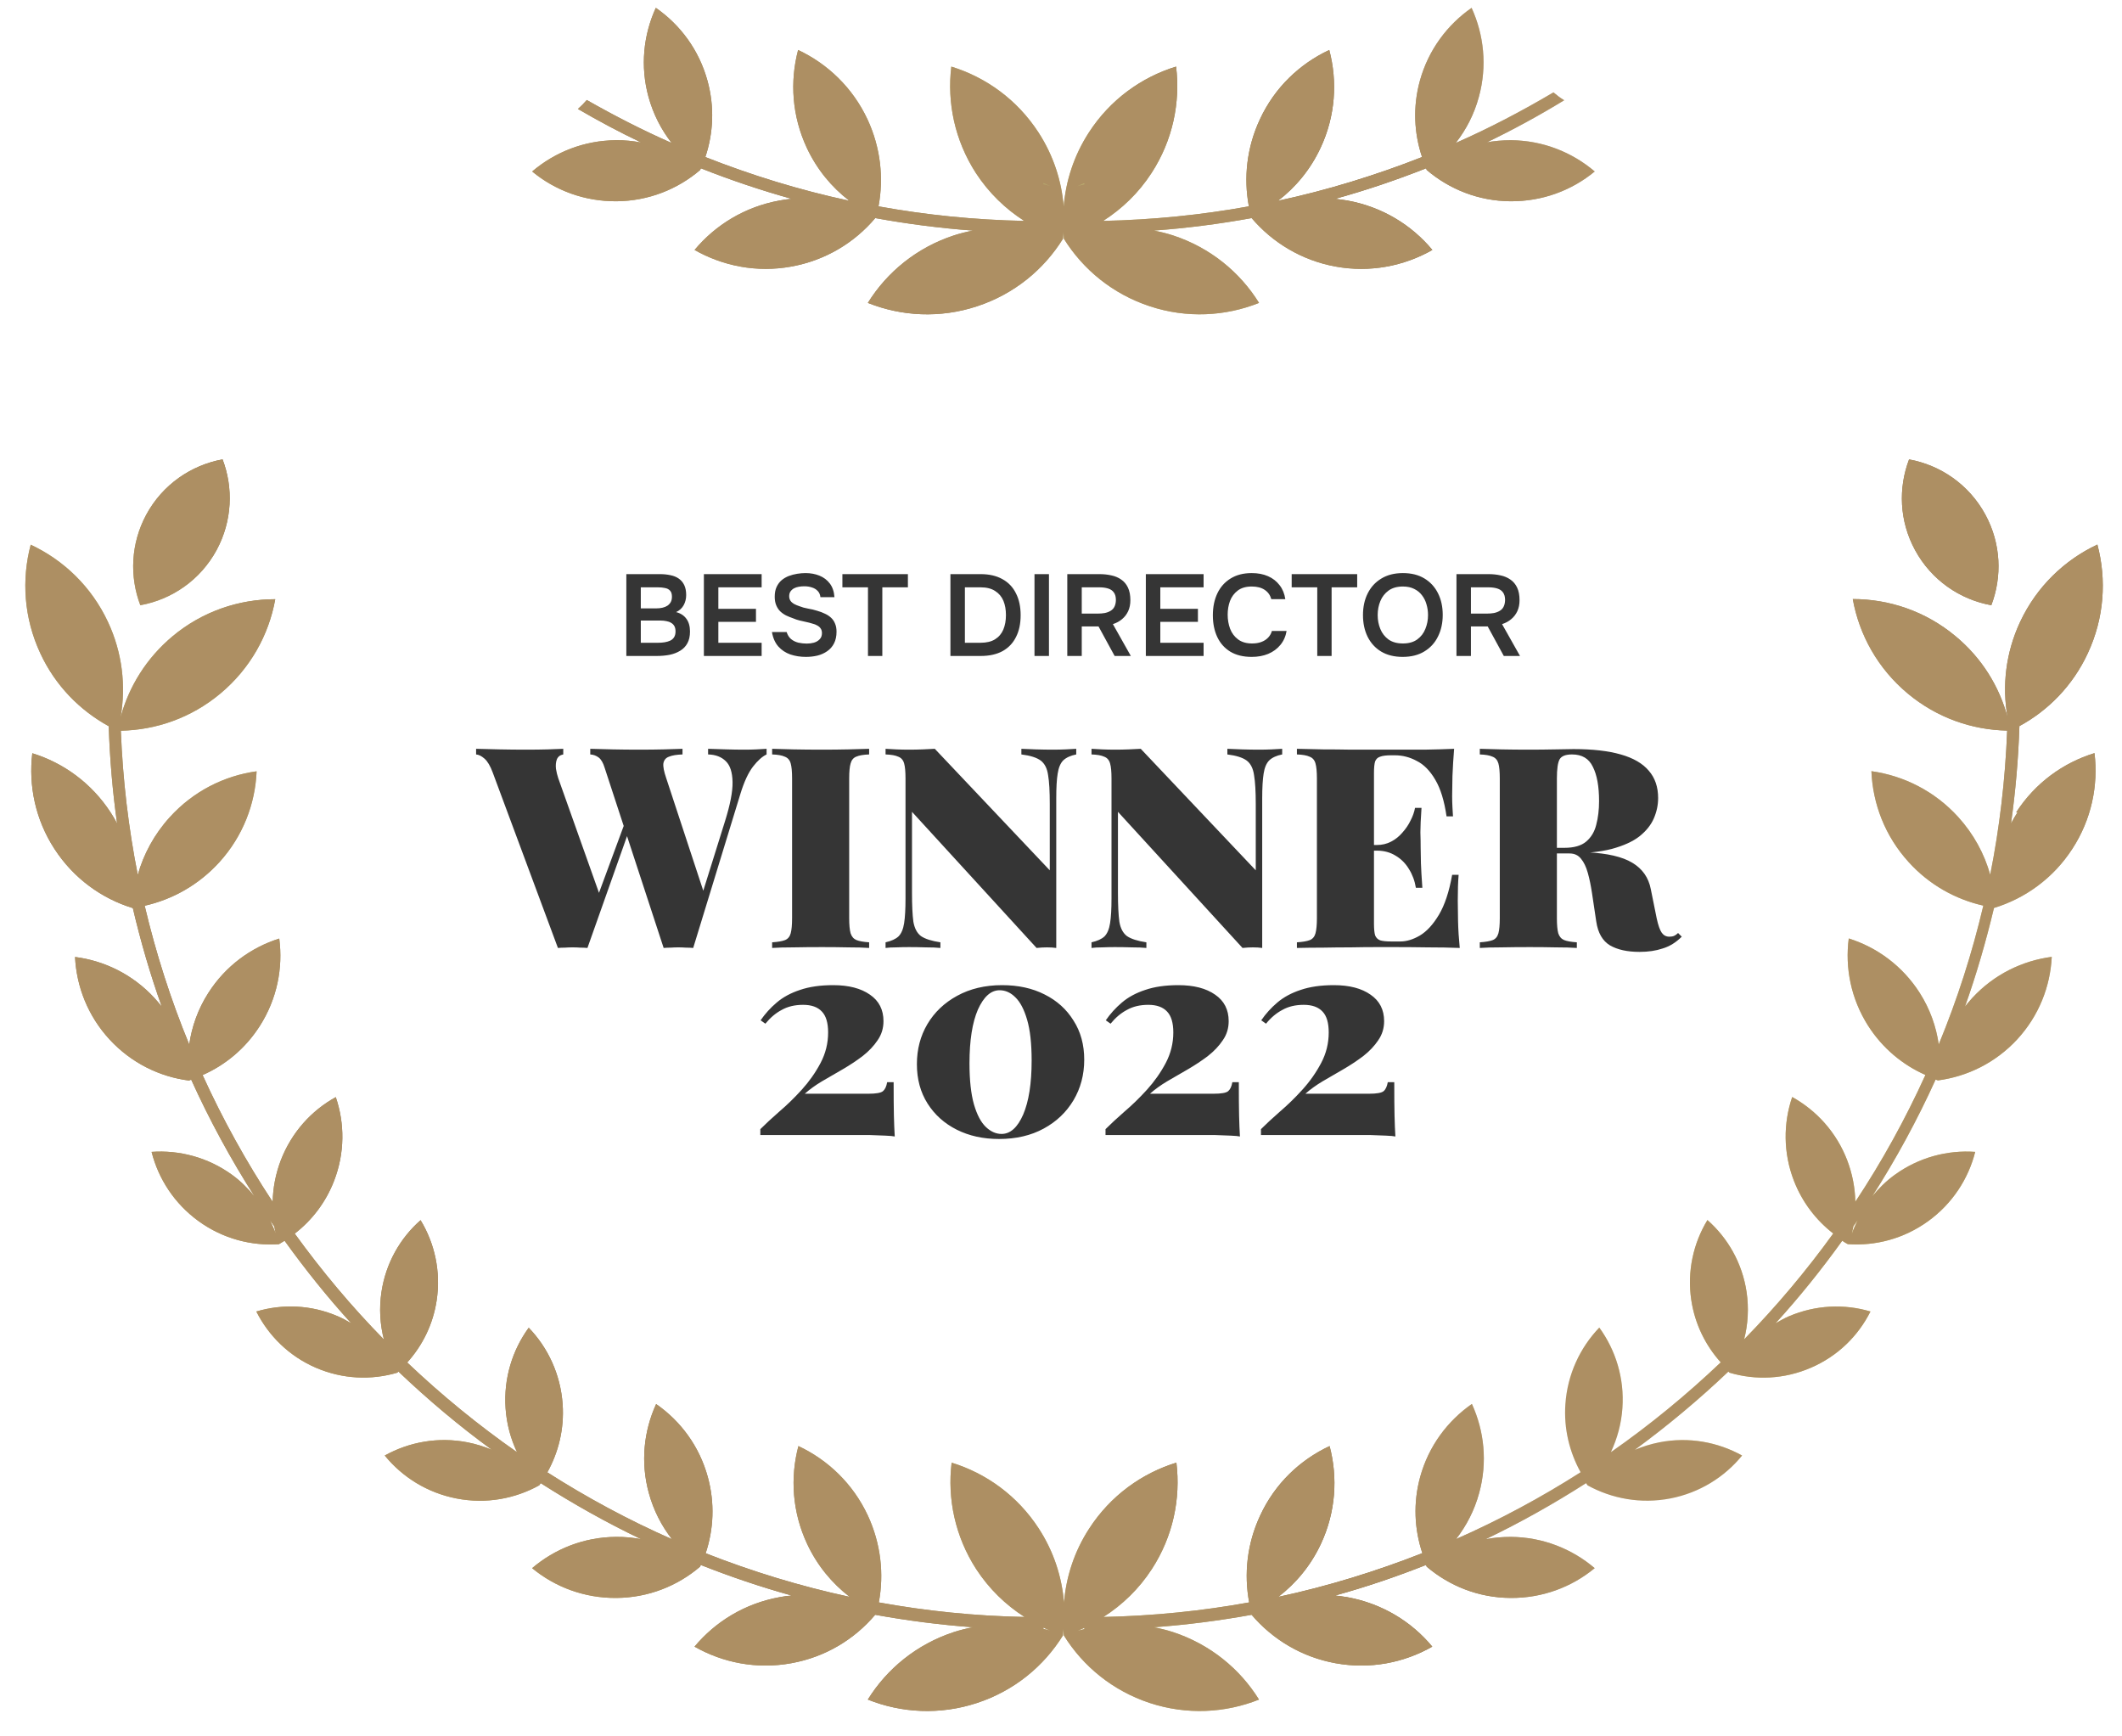
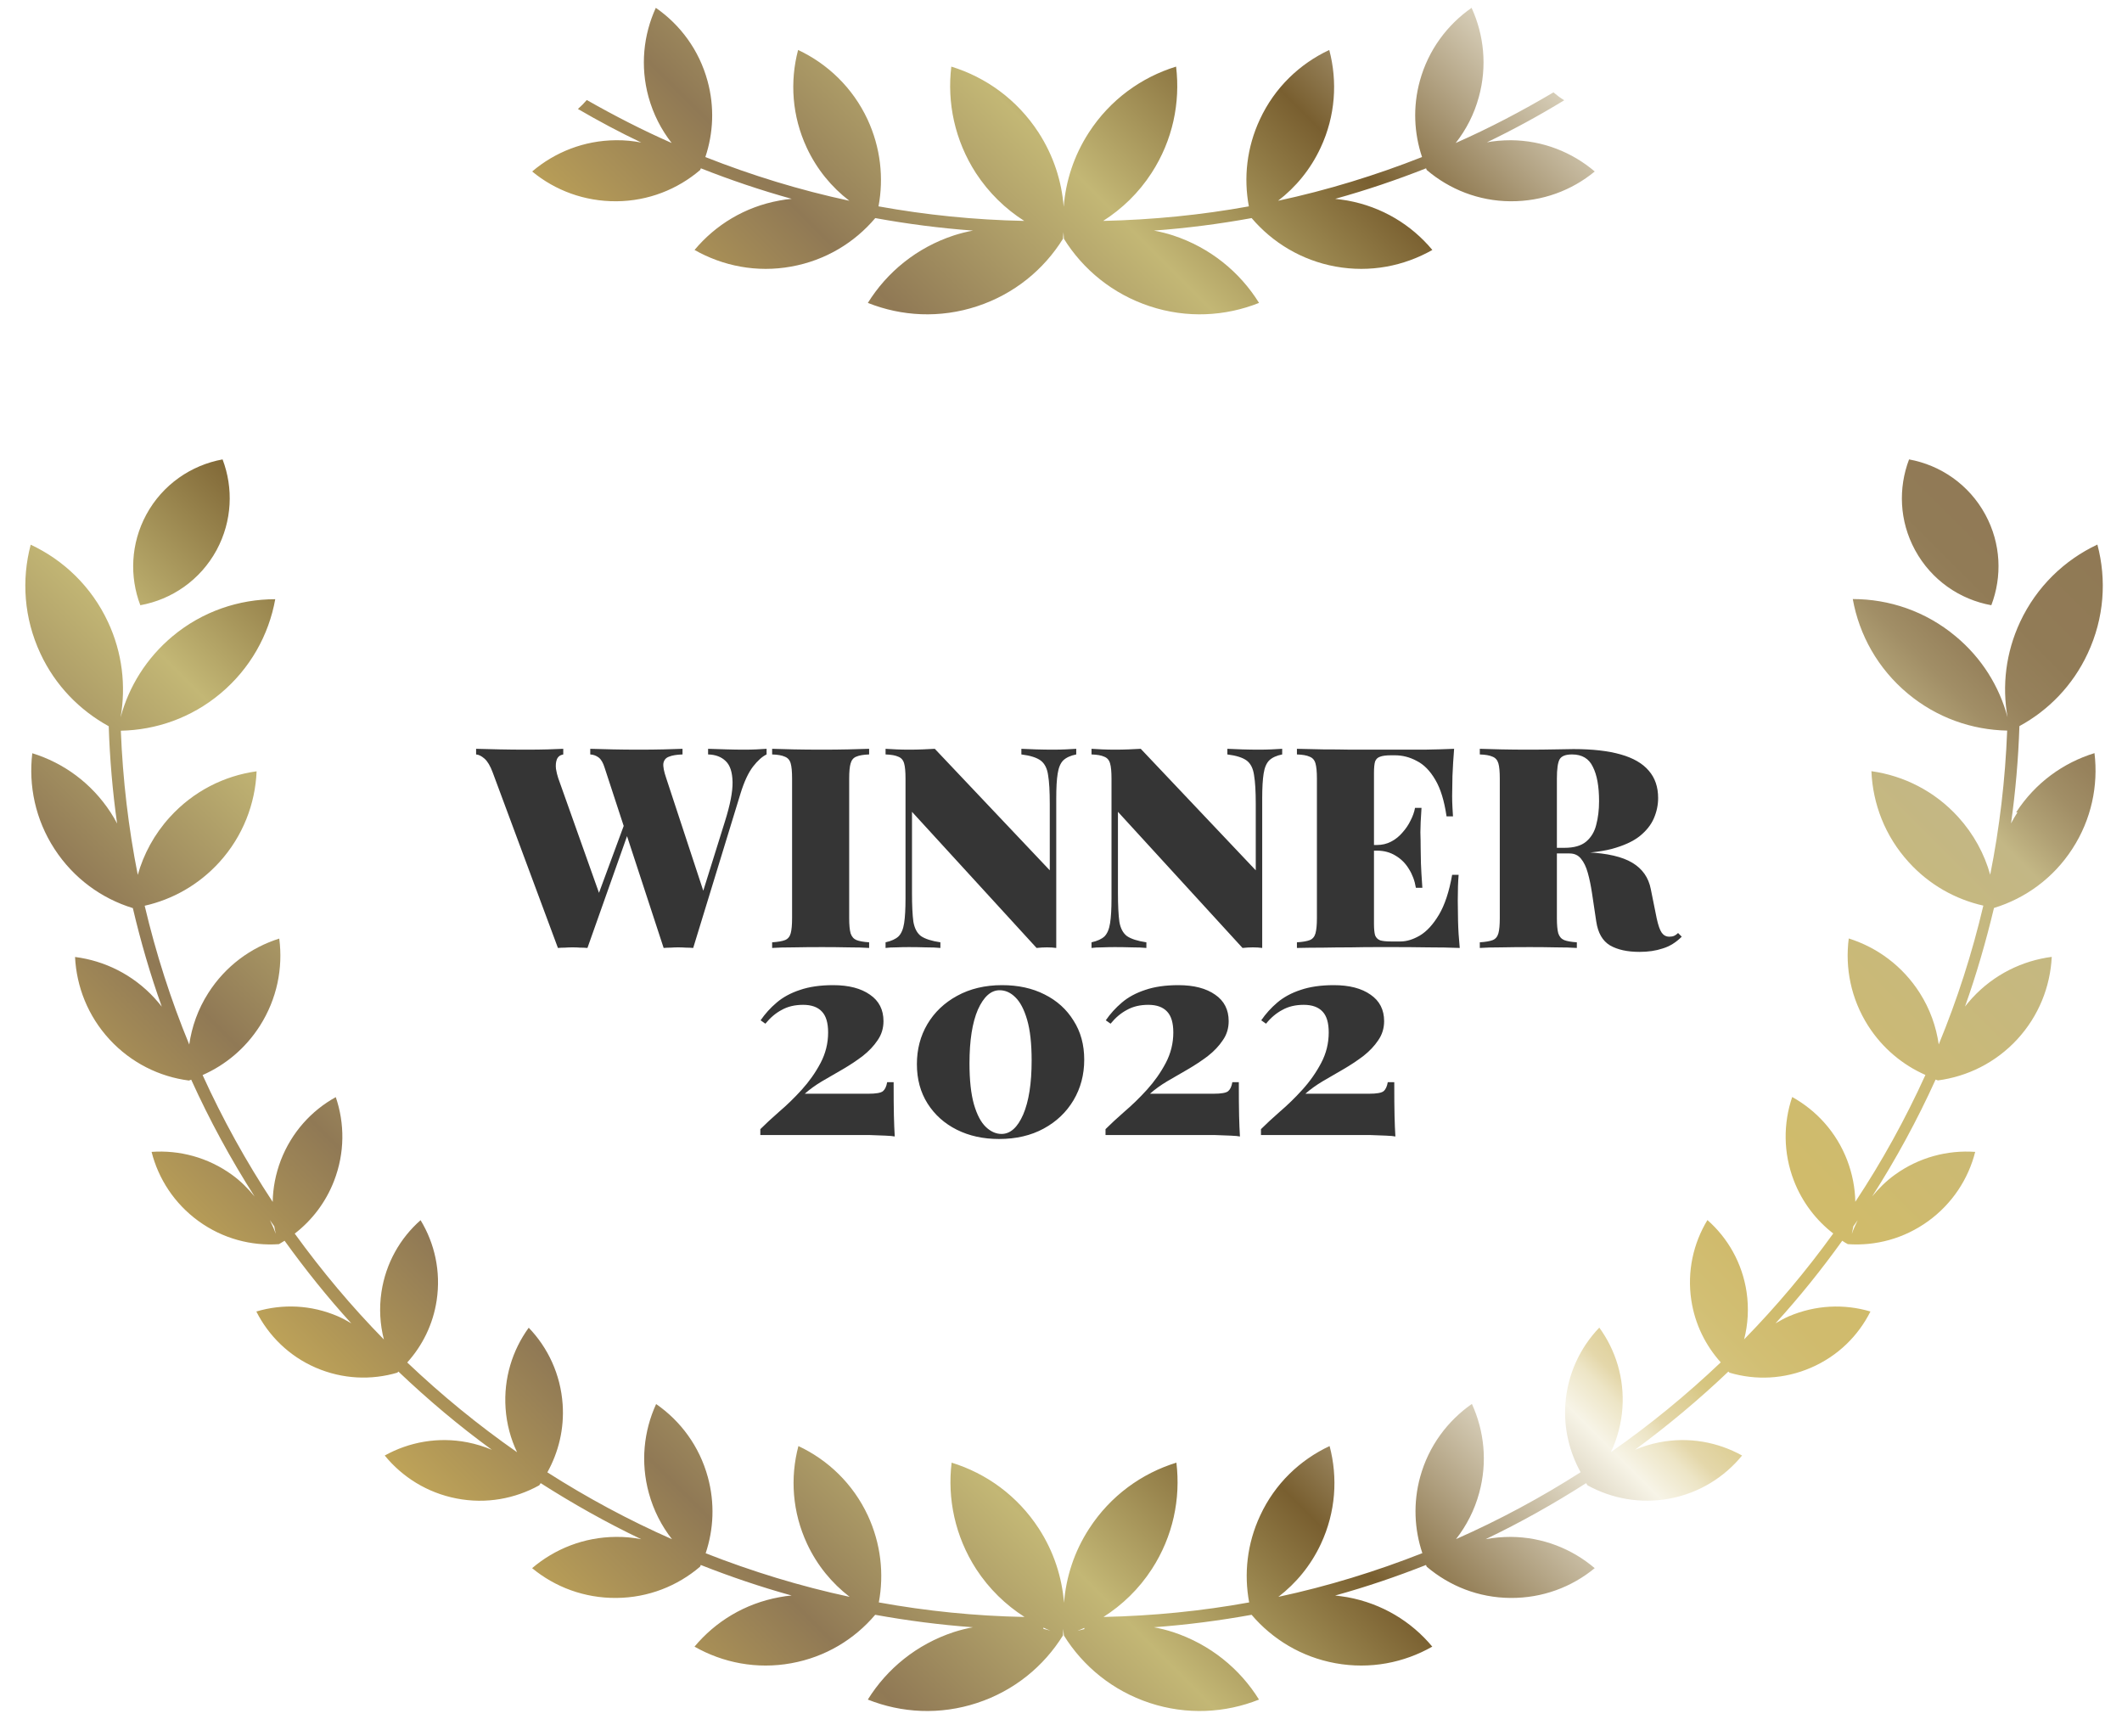
<svg xmlns="http://www.w3.org/2000/svg" width="55" height="45" viewBox="0 0 55 45" fill="none">
  <g clip-path="url(#clip0_3516_2233)">
    <path d="M52.291 21.053C52.231 21.147 52.175 21.241 52.124 21.339C52.24 20.51 52.313 19.672 52.341 18.818C53.091 18.41 53.722 17.77 54.111 16.935C54.541 16.015 54.604 15.023 54.362 14.113C53.512 14.512 52.79 15.199 52.36 16.116C51.986 16.916 51.889 17.776 52.033 18.586C51.82 17.792 51.368 17.054 50.687 16.489C49.908 15.839 48.963 15.525 48.022 15.525C48.188 16.451 48.668 17.324 49.447 17.974C50.2 18.602 51.11 18.916 52.024 18.934C51.974 20.209 51.826 21.455 51.584 22.67C51.434 22.13 51.157 21.618 50.756 21.175C50.144 20.501 49.34 20.102 48.505 19.986C48.54 20.83 48.857 21.668 49.469 22.34C50.002 22.93 50.684 23.307 51.406 23.47C51.114 24.71 50.727 25.912 50.25 27.067C50.184 26.606 50.024 26.151 49.758 25.733C49.312 25.033 48.653 24.553 47.918 24.321C47.818 25.084 47.975 25.884 48.42 26.584C48.794 27.168 49.315 27.598 49.905 27.858C49.384 29.004 48.778 30.103 48.088 31.145C48.081 30.787 48.012 30.423 47.877 30.068C47.598 29.343 47.083 28.781 46.452 28.43C46.22 29.111 46.217 29.877 46.496 30.599C46.713 31.16 47.074 31.625 47.516 31.967C46.813 32.94 46.041 33.857 45.206 34.711C45.306 34.321 45.332 33.904 45.269 33.48C45.156 32.73 44.782 32.083 44.255 31.619C43.891 32.218 43.724 32.947 43.837 33.697C43.932 34.321 44.208 34.871 44.6 35.307C43.712 36.151 42.761 36.93 41.753 37.633C41.916 37.285 42.023 36.901 42.051 36.493C42.105 35.718 41.876 34.99 41.452 34.406C40.953 34.927 40.626 35.618 40.573 36.39C40.529 37.027 40.68 37.633 40.968 38.154C39.942 38.81 38.862 39.391 37.739 39.887C38.008 39.541 38.216 39.143 38.338 38.694C38.558 37.894 38.47 37.084 38.15 36.384C37.519 36.823 37.029 37.476 36.809 38.276C36.624 38.951 36.659 39.633 36.866 40.251C35.664 40.725 34.418 41.108 33.134 41.384C33.592 41.032 33.975 40.571 34.236 40.012C34.622 39.187 34.678 38.292 34.462 37.476C33.696 37.834 33.046 38.449 32.663 39.275C32.321 40.006 32.239 40.791 32.377 41.528C31.15 41.751 29.888 41.877 28.601 41.905C29.088 41.594 29.518 41.183 29.854 40.665C30.406 39.815 30.604 38.838 30.491 37.906C29.593 38.182 28.783 38.763 28.231 39.614C27.841 40.213 27.631 40.872 27.578 41.538C27.524 40.872 27.314 40.213 26.925 39.614C26.372 38.763 25.563 38.182 24.665 37.906C24.552 38.838 24.753 39.815 25.302 40.665C25.638 41.18 26.068 41.594 26.555 41.905C25.268 41.88 24.009 41.751 22.778 41.528C22.916 40.791 22.832 40.006 22.493 39.275C22.107 38.449 21.457 37.834 20.694 37.476C20.477 38.292 20.534 39.187 20.92 40.012C21.181 40.571 21.564 41.032 22.022 41.384C20.735 41.108 19.489 40.725 18.29 40.254C18.497 39.636 18.531 38.954 18.346 38.279C18.127 37.479 17.64 36.826 17.006 36.387C16.686 37.087 16.598 37.897 16.818 38.697C16.94 39.143 17.147 39.545 17.417 39.89C16.293 39.394 15.214 38.813 14.187 38.157C14.476 37.636 14.627 37.033 14.583 36.393C14.529 35.618 14.203 34.927 13.704 34.409C13.28 34.993 13.051 35.721 13.104 36.497C13.132 36.905 13.236 37.288 13.402 37.636C12.395 36.933 11.444 36.155 10.555 35.31C10.948 34.874 11.224 34.325 11.318 33.7C11.431 32.95 11.265 32.221 10.901 31.622C10.373 32.086 10 32.733 9.887 33.483C9.824 33.907 9.849 34.321 9.95 34.714C9.111 33.86 8.342 32.94 7.639 31.97C8.082 31.628 8.443 31.163 8.659 30.602C8.939 29.877 8.936 29.114 8.703 28.433C8.072 28.781 7.558 29.346 7.278 30.071C7.143 30.426 7.074 30.79 7.068 31.148C6.381 30.106 5.772 29.007 5.251 27.861C5.841 27.601 6.362 27.171 6.735 26.587C7.181 25.887 7.338 25.087 7.238 24.324C6.503 24.556 5.844 25.036 5.398 25.736C5.131 26.154 4.971 26.609 4.905 27.07C4.428 25.915 4.042 24.71 3.75 23.473C4.472 23.31 5.15 22.933 5.687 22.343C6.299 21.668 6.616 20.83 6.651 19.989C5.812 20.105 5.012 20.504 4.4 21.179C3.998 21.621 3.722 22.136 3.571 22.673C3.33 21.458 3.182 20.209 3.132 18.937C4.042 18.919 4.952 18.608 5.709 17.977C6.487 17.327 6.968 16.455 7.134 15.529C6.195 15.529 5.247 15.842 4.469 16.492C3.791 17.06 3.339 17.798 3.126 18.589C3.267 17.779 3.173 16.919 2.799 16.119C2.369 15.199 1.647 14.515 0.796 14.116C0.555 15.023 0.618 16.018 1.048 16.938C1.437 17.773 2.071 18.41 2.818 18.821C2.846 19.672 2.918 20.513 3.035 21.342C2.984 21.244 2.928 21.147 2.868 21.056C2.372 20.294 1.644 19.769 0.837 19.521C0.737 20.359 0.916 21.238 1.412 22.001C1.908 22.764 2.633 23.285 3.439 23.533C3.439 23.533 3.439 23.533 3.443 23.533C3.647 24.402 3.895 25.256 4.193 26.088C4.133 26.013 4.07 25.937 4.004 25.865C3.443 25.256 2.708 24.898 1.945 24.801C1.983 25.57 2.278 26.33 2.84 26.939C3.402 27.548 4.136 27.905 4.896 28.003C4.915 27.997 4.937 27.987 4.956 27.981C5.433 29.032 5.982 30.043 6.6 31.01C6.431 30.806 6.242 30.611 6.016 30.448C5.389 29.993 4.648 29.801 3.929 29.852C4.105 30.548 4.519 31.192 5.147 31.647C5.775 32.102 6.516 32.294 7.231 32.243C7.281 32.215 7.329 32.184 7.376 32.155C7.912 32.899 8.487 33.618 9.105 34.296C8.995 34.23 8.882 34.167 8.76 34.114C8.063 33.813 7.319 33.788 6.644 33.989C6.961 34.616 7.489 35.144 8.185 35.445C8.882 35.746 9.626 35.772 10.298 35.574C10.307 35.564 10.317 35.555 10.326 35.545C11.089 36.271 11.896 36.952 12.749 37.573C12.549 37.489 12.338 37.423 12.115 37.379C11.353 37.231 10.602 37.372 9.972 37.721C10.427 38.279 11.073 38.688 11.836 38.835C12.599 38.983 13.349 38.841 13.977 38.493C13.989 38.474 14.002 38.455 14.014 38.437C14.849 38.97 15.719 39.46 16.62 39.89C16.406 39.849 16.19 39.827 15.964 39.83C15.135 39.836 14.379 40.141 13.792 40.64C14.385 41.13 15.148 41.419 15.976 41.412C16.805 41.406 17.561 41.101 18.145 40.602C18.152 40.59 18.158 40.574 18.164 40.558C18.93 40.86 19.715 41.127 20.518 41.349C20.412 41.359 20.308 41.371 20.201 41.393C19.304 41.557 18.544 42.024 18.001 42.674C18.735 43.092 19.614 43.267 20.509 43.104C21.394 42.944 22.144 42.486 22.684 41.849C23.516 41.999 24.36 42.109 25.217 42.172C25.051 42.203 24.885 42.244 24.721 42.297C23.758 42.614 22.989 43.248 22.493 44.046C23.365 44.394 24.36 44.451 25.324 44.134C26.288 43.817 27.054 43.183 27.55 42.385C27.556 42.329 27.559 42.269 27.562 42.213C27.565 42.269 27.568 42.329 27.575 42.385C28.071 43.183 28.84 43.817 29.8 44.134C30.764 44.451 31.759 44.394 32.632 44.046C32.136 43.248 31.366 42.614 30.403 42.297C30.24 42.244 30.073 42.203 29.907 42.172C30.764 42.109 31.608 41.999 32.44 41.849C32.98 42.483 33.733 42.944 34.615 43.104C35.513 43.267 36.389 43.092 37.123 42.674C36.583 42.024 35.821 41.557 34.923 41.393C34.816 41.374 34.709 41.362 34.606 41.349C35.41 41.127 36.194 40.86 36.96 40.558C36.966 40.574 36.973 40.587 36.979 40.602C37.566 41.101 38.319 41.406 39.148 41.412C39.977 41.419 40.739 41.13 41.333 40.64C40.746 40.141 39.989 39.836 39.16 39.83C38.938 39.83 38.718 39.849 38.505 39.89C39.405 39.46 40.275 38.97 41.11 38.437C41.122 38.455 41.135 38.474 41.147 38.493C41.778 38.841 42.529 38.98 43.288 38.835C44.051 38.688 44.698 38.279 45.153 37.721C44.522 37.372 43.772 37.231 43.009 37.379C42.786 37.423 42.576 37.489 42.375 37.573C43.225 36.949 44.035 36.271 44.798 35.545C44.807 35.555 44.817 35.564 44.826 35.574C45.501 35.775 46.245 35.746 46.939 35.445C47.636 35.144 48.163 34.62 48.48 33.989C47.805 33.788 47.061 33.816 46.364 34.114C46.242 34.167 46.132 34.23 46.019 34.296C46.637 33.618 47.212 32.903 47.749 32.155C47.796 32.187 47.843 32.218 47.893 32.243C48.612 32.294 49.349 32.102 49.977 31.647C50.605 31.192 51.019 30.548 51.195 29.852C50.476 29.801 49.736 29.993 49.108 30.448C48.882 30.611 48.693 30.803 48.524 31.007C49.142 30.04 49.692 29.029 50.169 27.978C50.188 27.984 50.209 27.993 50.228 28C50.991 27.899 51.722 27.544 52.284 26.936C52.846 26.326 53.141 25.567 53.179 24.798C52.416 24.898 51.682 25.253 51.12 25.862C51.054 25.934 50.991 26.009 50.931 26.085C51.227 25.253 51.474 24.399 51.682 23.53C51.682 23.53 51.682 23.53 51.685 23.53C52.492 23.282 53.22 22.761 53.713 21.998C54.209 21.235 54.388 20.356 54.287 19.518C53.48 19.766 52.752 20.287 52.256 21.053H52.291ZM7.15 31.98C7.106 31.857 7.052 31.738 6.996 31.622C7.034 31.675 7.071 31.729 7.109 31.782C7.121 31.848 7.134 31.917 7.15 31.983V31.98ZM27.044 42.216V42.181C27.104 42.209 27.163 42.238 27.223 42.26C27.163 42.241 27.104 42.228 27.044 42.213V42.216ZM28.105 42.184V42.219C28.046 42.235 27.986 42.247 27.926 42.266C27.986 42.241 28.046 42.213 28.105 42.188V42.184ZM47.997 31.98C48.012 31.914 48.025 31.848 48.037 31.782C48.075 31.729 48.113 31.675 48.15 31.622C48.094 31.738 48.037 31.857 47.997 31.98ZM3.637 15.685C3.355 14.945 3.386 14.091 3.791 13.338C4.215 12.556 4.956 12.054 5.769 11.906C6.051 12.647 6.02 13.501 5.615 14.254C5.191 15.036 4.45 15.538 3.637 15.685ZM49.635 14.254C49.227 13.501 49.199 12.647 49.481 11.906C50.294 12.054 51.035 12.556 51.459 13.338C51.867 14.091 51.895 14.945 51.613 15.685C50.8 15.538 50.059 15.036 49.635 14.254Z" fill="url(#paint0_linear_3516_2233)" />
    <path d="M38.522 3.697C39.215 3.364 39.89 2.997 40.543 2.598C40.443 2.538 40.352 2.469 40.264 2.394C39.447 2.877 38.606 3.32 37.73 3.706C38.001 3.361 38.208 2.962 38.33 2.513C38.55 1.713 38.462 0.903 38.142 0.203C37.511 0.643 37.021 1.295 36.801 2.096C36.616 2.771 36.651 3.452 36.858 4.07C35.656 4.544 34.41 4.927 33.126 5.203C33.584 4.852 33.967 4.39 34.227 3.832C34.614 3.006 34.67 2.112 34.453 1.295C33.688 1.653 33.038 2.269 32.655 3.094C32.313 3.825 32.231 4.61 32.369 5.348C31.142 5.571 29.88 5.696 28.593 5.725C29.08 5.414 29.51 5.003 29.846 4.485C30.398 3.634 30.596 2.658 30.483 1.726C29.585 2.002 28.775 2.582 28.223 3.433C27.834 4.033 27.623 4.692 27.57 5.357C27.516 4.692 27.306 4.033 26.917 3.433C26.364 2.582 25.555 2.002 24.657 1.726C24.544 2.658 24.745 3.634 25.294 4.485C25.63 4.999 26.06 5.414 26.547 5.725C25.259 5.699 24.001 5.571 22.77 5.348C22.909 4.61 22.824 3.825 22.485 3.094C22.099 2.269 21.449 1.653 20.686 1.295C20.47 2.112 20.526 3.006 20.912 3.832C21.173 4.39 21.556 4.852 22.014 5.203C20.727 4.927 19.481 4.544 18.282 4.07C18.489 3.452 18.523 2.771 18.338 2.096C18.119 1.295 17.632 0.643 16.998 0.203C16.678 0.903 16.59 1.713 16.809 2.513C16.932 2.959 17.139 3.361 17.409 3.706C16.653 3.373 15.921 2.997 15.209 2.592C15.14 2.673 15.061 2.752 14.979 2.824C15.513 3.135 16.059 3.427 16.621 3.694C16.408 3.653 16.191 3.631 15.965 3.634C15.136 3.64 14.38 3.945 13.793 4.444C14.386 4.934 15.149 5.222 15.978 5.216C16.806 5.21 17.563 4.905 18.147 4.406C18.153 4.394 18.159 4.378 18.166 4.362C18.931 4.664 19.716 4.93 20.52 5.153C20.413 5.163 20.309 5.175 20.203 5.197C19.305 5.36 18.545 5.828 18.002 6.478C18.737 6.895 19.616 7.071 20.51 6.908C21.395 6.748 22.146 6.29 22.686 5.652C23.517 5.803 24.362 5.913 25.219 5.976C25.052 6.007 24.886 6.048 24.723 6.101C23.759 6.418 22.99 7.052 22.494 7.85C23.367 8.198 24.362 8.255 25.326 7.937C26.289 7.62 27.055 6.986 27.551 6.189C27.557 6.133 27.56 6.073 27.564 6.016C27.567 6.073 27.57 6.133 27.576 6.189C28.072 6.986 28.841 7.62 29.802 7.937C30.765 8.255 31.76 8.198 32.633 7.85C32.137 7.052 31.368 6.418 30.404 6.101C30.241 6.048 30.075 6.007 29.908 5.976C30.765 5.913 31.61 5.803 32.441 5.652C32.981 6.286 33.735 6.748 34.617 6.908C35.514 7.071 36.39 6.895 37.125 6.478C36.585 5.828 35.822 5.36 34.924 5.197C34.818 5.178 34.711 5.166 34.607 5.153C35.411 4.93 36.196 4.664 36.962 4.362C36.968 4.378 36.974 4.39 36.98 4.406C37.567 4.905 38.321 5.21 39.149 5.216C39.978 5.222 40.741 4.934 41.334 4.444C40.747 3.945 39.991 3.64 39.162 3.634C38.939 3.634 38.719 3.653 38.506 3.694L38.522 3.697Z" fill="url(#paint1_linear_3516_2233)" />
    <g style="mix-blend-mode:screen">
-       <path d="M52.291 21.053C52.231 21.147 52.175 21.241 52.124 21.339C52.24 20.51 52.313 19.672 52.341 18.818C53.091 18.41 53.722 17.77 54.111 16.935C54.541 16.015 54.604 15.023 54.362 14.113C53.512 14.512 52.79 15.199 52.36 16.116C51.986 16.916 51.889 17.776 52.033 18.586C51.82 17.792 51.368 17.054 50.687 16.489C49.908 15.839 48.963 15.525 48.022 15.525C48.188 16.451 48.668 17.324 49.447 17.974C50.2 18.602 51.11 18.916 52.024 18.934C51.974 20.209 51.826 21.455 51.584 22.67C51.434 22.13 51.157 21.618 50.756 21.175C50.144 20.501 49.34 20.102 48.505 19.986C48.54 20.83 48.857 21.668 49.469 22.34C50.002 22.93 50.684 23.307 51.406 23.47C51.114 24.71 50.727 25.912 50.25 27.067C50.184 26.606 50.024 26.151 49.758 25.733C49.312 25.033 48.653 24.553 47.918 24.321C47.818 25.084 47.975 25.884 48.42 26.584C48.794 27.168 49.315 27.598 49.905 27.858C49.384 29.004 48.778 30.103 48.088 31.145C48.081 30.787 48.012 30.423 47.877 30.068C47.598 29.343 47.083 28.781 46.452 28.43C46.22 29.111 46.217 29.877 46.496 30.599C46.713 31.16 47.074 31.625 47.516 31.967C46.813 32.94 46.041 33.857 45.206 34.711C45.306 34.321 45.332 33.904 45.269 33.48C45.156 32.73 44.782 32.083 44.255 31.619C43.891 32.218 43.724 32.947 43.837 33.697C43.932 34.321 44.208 34.871 44.6 35.307C43.712 36.151 42.761 36.93 41.753 37.633C41.916 37.285 42.023 36.901 42.051 36.493C42.105 35.718 41.876 34.99 41.452 34.406C40.953 34.927 40.626 35.618 40.573 36.39C40.529 37.027 40.68 37.633 40.968 38.154C39.942 38.81 38.862 39.391 37.739 39.887C38.008 39.541 38.216 39.143 38.338 38.694C38.558 37.894 38.47 37.084 38.15 36.384C37.519 36.823 37.029 37.476 36.809 38.276C36.624 38.951 36.659 39.633 36.866 40.251C35.664 40.725 34.418 41.108 33.134 41.384C33.592 41.032 33.975 40.571 34.236 40.012C34.622 39.187 34.678 38.292 34.462 37.476C33.696 37.834 33.046 38.449 32.663 39.275C32.321 40.006 32.239 40.791 32.377 41.528C31.15 41.751 29.888 41.877 28.601 41.905C29.088 41.594 29.518 41.183 29.854 40.665C30.406 39.815 30.604 38.838 30.491 37.906C29.593 38.182 28.783 38.763 28.231 39.614C27.841 40.213 27.631 40.872 27.578 41.538C27.524 40.872 27.314 40.213 26.925 39.614C26.372 38.763 25.563 38.182 24.665 37.906C24.552 38.838 24.753 39.815 25.302 40.665C25.638 41.18 26.068 41.594 26.555 41.905C25.268 41.88 24.009 41.751 22.778 41.528C22.916 40.791 22.832 40.006 22.493 39.275C22.107 38.449 21.457 37.834 20.694 37.476C20.477 38.292 20.534 39.187 20.92 40.012C21.181 40.571 21.564 41.032 22.022 41.384C20.735 41.108 19.489 40.725 18.29 40.254C18.497 39.636 18.531 38.954 18.346 38.279C18.127 37.479 17.64 36.826 17.006 36.387C16.686 37.087 16.598 37.897 16.818 38.697C16.94 39.143 17.147 39.545 17.417 39.89C16.293 39.394 15.214 38.813 14.187 38.157C14.476 37.636 14.627 37.033 14.583 36.393C14.529 35.618 14.203 34.927 13.704 34.409C13.28 34.993 13.051 35.721 13.104 36.497C13.132 36.905 13.236 37.288 13.402 37.636C12.395 36.933 11.444 36.155 10.555 35.31C10.948 34.874 11.224 34.325 11.318 33.7C11.431 32.95 11.265 32.221 10.901 31.622C10.373 32.086 10 32.733 9.887 33.483C9.824 33.907 9.849 34.321 9.95 34.714C9.111 33.86 8.342 32.94 7.639 31.97C8.082 31.628 8.443 31.163 8.659 30.602C8.939 29.877 8.936 29.114 8.703 28.433C8.072 28.781 7.558 29.346 7.278 30.071C7.143 30.426 7.074 30.79 7.068 31.148C6.381 30.106 5.772 29.007 5.251 27.861C5.841 27.601 6.362 27.171 6.735 26.587C7.181 25.887 7.338 25.087 7.238 24.324C6.503 24.556 5.844 25.036 5.398 25.736C5.131 26.154 4.971 26.609 4.905 27.07C4.428 25.915 4.042 24.71 3.75 23.473C4.472 23.31 5.15 22.933 5.687 22.343C6.299 21.668 6.616 20.83 6.651 19.989C5.812 20.105 5.012 20.504 4.4 21.179C3.998 21.621 3.722 22.136 3.571 22.673C3.33 21.458 3.182 20.209 3.132 18.937C4.042 18.919 4.952 18.608 5.709 17.977C6.487 17.327 6.968 16.455 7.134 15.529C6.195 15.529 5.247 15.842 4.469 16.492C3.791 17.06 3.339 17.798 3.126 18.589C3.267 17.779 3.173 16.919 2.799 16.119C2.369 15.199 1.647 14.515 0.796 14.116C0.555 15.023 0.618 16.018 1.048 16.938C1.437 17.773 2.071 18.41 2.818 18.821C2.846 19.672 2.918 20.513 3.035 21.342C2.984 21.244 2.928 21.147 2.868 21.056C2.372 20.294 1.644 19.769 0.837 19.521C0.737 20.359 0.916 21.238 1.412 22.001C1.908 22.764 2.633 23.285 3.439 23.533C3.439 23.533 3.439 23.533 3.443 23.533C3.647 24.402 3.895 25.256 4.193 26.088C4.133 26.013 4.07 25.937 4.004 25.865C3.443 25.256 2.708 24.898 1.945 24.801C1.983 25.57 2.278 26.33 2.84 26.939C3.402 27.548 4.136 27.905 4.896 28.003C4.915 27.997 4.937 27.987 4.956 27.981C5.433 29.032 5.982 30.043 6.6 31.01C6.431 30.806 6.242 30.611 6.016 30.448C5.389 29.993 4.648 29.801 3.929 29.852C4.105 30.548 4.519 31.192 5.147 31.647C5.775 32.102 6.516 32.294 7.231 32.243C7.281 32.215 7.329 32.184 7.376 32.155C7.912 32.899 8.487 33.618 9.105 34.296C8.995 34.23 8.882 34.167 8.76 34.114C8.063 33.813 7.319 33.788 6.644 33.989C6.961 34.616 7.489 35.144 8.185 35.445C8.882 35.746 9.626 35.772 10.298 35.574C10.307 35.564 10.317 35.555 10.326 35.545C11.089 36.271 11.896 36.952 12.749 37.573C12.549 37.489 12.338 37.423 12.115 37.379C11.353 37.231 10.602 37.372 9.972 37.721C10.427 38.279 11.073 38.688 11.836 38.835C12.599 38.983 13.349 38.841 13.977 38.493C13.989 38.474 14.002 38.455 14.014 38.437C14.849 38.97 15.719 39.46 16.62 39.89C16.406 39.849 16.19 39.827 15.964 39.83C15.135 39.836 14.379 40.141 13.792 40.64C14.385 41.13 15.148 41.419 15.976 41.412C16.805 41.406 17.561 41.101 18.145 40.602C18.152 40.59 18.158 40.574 18.164 40.558C18.93 40.86 19.715 41.127 20.518 41.349C20.412 41.359 20.308 41.371 20.201 41.393C19.304 41.557 18.544 42.024 18.001 42.674C18.735 43.092 19.614 43.267 20.509 43.104C21.394 42.944 22.144 42.486 22.684 41.849C23.516 41.999 24.36 42.109 25.217 42.172C25.051 42.203 24.885 42.244 24.721 42.297C23.758 42.614 22.989 43.248 22.493 44.046C23.365 44.394 24.36 44.451 25.324 44.134C26.288 43.817 27.054 43.183 27.55 42.385C27.556 42.329 27.559 42.269 27.562 42.213C27.565 42.269 27.568 42.329 27.575 42.385C28.071 43.183 28.84 43.817 29.8 44.134C30.764 44.451 31.759 44.394 32.632 44.046C32.136 43.248 31.366 42.614 30.403 42.297C30.24 42.244 30.073 42.203 29.907 42.172C30.764 42.109 31.608 41.999 32.44 41.849C32.98 42.483 33.733 42.944 34.615 43.104C35.513 43.267 36.389 43.092 37.123 42.674C36.583 42.024 35.821 41.557 34.923 41.393C34.816 41.374 34.709 41.362 34.606 41.349C35.41 41.127 36.194 40.86 36.96 40.558C36.966 40.574 36.973 40.587 36.979 40.602C37.566 41.101 38.319 41.406 39.148 41.412C39.977 41.419 40.739 41.13 41.333 40.64C40.746 40.141 39.989 39.836 39.16 39.83C38.938 39.83 38.718 39.849 38.505 39.89C39.405 39.46 40.275 38.97 41.11 38.437C41.122 38.455 41.135 38.474 41.147 38.493C41.778 38.841 42.529 38.98 43.288 38.835C44.051 38.688 44.698 38.279 45.153 37.721C44.522 37.372 43.772 37.231 43.009 37.379C42.786 37.423 42.576 37.489 42.375 37.573C43.225 36.949 44.035 36.271 44.798 35.545C44.807 35.555 44.817 35.564 44.826 35.574C45.501 35.775 46.245 35.746 46.939 35.445C47.636 35.144 48.163 34.62 48.48 33.989C47.805 33.788 47.061 33.816 46.364 34.114C46.242 34.167 46.132 34.23 46.019 34.296C46.637 33.618 47.212 32.903 47.749 32.155C47.796 32.187 47.843 32.218 47.893 32.243C48.612 32.294 49.349 32.102 49.977 31.647C50.605 31.192 51.019 30.548 51.195 29.852C50.476 29.801 49.736 29.993 49.108 30.448C48.882 30.611 48.693 30.803 48.524 31.007C49.142 30.04 49.692 29.029 50.169 27.978C50.188 27.984 50.209 27.993 50.228 28C50.991 27.899 51.722 27.544 52.284 26.936C52.846 26.326 53.141 25.567 53.179 24.798C52.416 24.898 51.682 25.253 51.12 25.862C51.054 25.934 50.991 26.009 50.931 26.085C51.227 25.253 51.474 24.399 51.682 23.53C51.682 23.53 51.682 23.53 51.685 23.53C52.492 23.282 53.22 22.761 53.713 21.998C54.209 21.235 54.388 20.356 54.287 19.518C53.48 19.766 52.752 20.287 52.256 21.053H52.291ZM7.15 31.98C7.106 31.857 7.052 31.738 6.996 31.622C7.034 31.675 7.071 31.729 7.109 31.782C7.121 31.848 7.134 31.917 7.15 31.983V31.98ZM27.044 42.216V42.181C27.104 42.209 27.163 42.238 27.223 42.26C27.163 42.241 27.104 42.228 27.044 42.213V42.216ZM28.105 42.184V42.219C28.046 42.235 27.986 42.247 27.926 42.266C27.986 42.241 28.046 42.213 28.105 42.188V42.184ZM47.997 31.98C48.012 31.914 48.025 31.848 48.037 31.782C48.075 31.729 48.113 31.675 48.15 31.622C48.094 31.738 48.037 31.857 47.997 31.98ZM3.637 15.685C3.355 14.945 3.386 14.091 3.791 13.338C4.215 12.556 4.956 12.054 5.769 11.906C6.051 12.647 6.02 13.501 5.615 14.254C5.191 15.036 4.45 15.538 3.637 15.685ZM49.635 14.254C49.227 13.501 49.199 12.647 49.481 11.906C50.294 12.054 51.035 12.556 51.459 13.338C51.867 14.091 51.895 14.945 51.613 15.685C50.8 15.538 50.059 15.036 49.635 14.254Z" fill="#AD8F63" />
-       <path d="M38.522 3.697C39.215 3.364 39.89 2.997 40.543 2.598C40.443 2.538 40.352 2.469 40.264 2.394C39.447 2.877 38.606 3.32 37.73 3.706C38.001 3.361 38.208 2.962 38.33 2.513C38.55 1.713 38.462 0.903 38.142 0.203C37.511 0.643 37.021 1.295 36.801 2.096C36.616 2.771 36.651 3.452 36.858 4.07C35.656 4.544 34.41 4.927 33.126 5.203C33.584 4.852 33.967 4.39 34.227 3.832C34.614 3.006 34.67 2.112 34.453 1.295C33.688 1.653 33.038 2.269 32.655 3.094C32.313 3.825 32.231 4.61 32.369 5.348C31.142 5.571 29.88 5.696 28.593 5.725C29.08 5.414 29.51 5.003 29.846 4.485C30.398 3.634 30.596 2.658 30.483 1.726C29.585 2.002 28.775 2.582 28.223 3.433C27.834 4.033 27.623 4.692 27.57 5.357C27.516 4.692 27.306 4.033 26.917 3.433C26.364 2.582 25.555 2.002 24.657 1.726C24.544 2.658 24.745 3.634 25.294 4.485C25.63 4.999 26.06 5.414 26.547 5.725C25.259 5.699 24.001 5.571 22.77 5.348C22.909 4.61 22.824 3.825 22.485 3.094C22.099 2.269 21.449 1.653 20.686 1.295C20.47 2.112 20.526 3.006 20.912 3.832C21.173 4.39 21.556 4.852 22.014 5.203C20.727 4.927 19.481 4.544 18.282 4.07C18.489 3.452 18.523 2.771 18.338 2.096C18.119 1.295 17.632 0.643 16.998 0.203C16.678 0.903 16.59 1.713 16.809 2.513C16.932 2.959 17.139 3.361 17.409 3.706C16.653 3.373 15.921 2.997 15.209 2.592C15.14 2.673 15.061 2.752 14.979 2.824C15.513 3.135 16.059 3.427 16.621 3.694C16.408 3.653 16.191 3.631 15.965 3.634C15.136 3.64 14.38 3.945 13.793 4.444C14.386 4.934 15.149 5.222 15.978 5.216C16.806 5.21 17.563 4.905 18.147 4.406C18.153 4.394 18.159 4.378 18.166 4.362C18.931 4.664 19.716 4.93 20.52 5.153C20.413 5.163 20.309 5.175 20.203 5.197C19.305 5.36 18.545 5.828 18.002 6.478C18.737 6.895 19.616 7.071 20.51 6.908C21.395 6.748 22.146 6.29 22.686 5.652C23.517 5.803 24.362 5.913 25.219 5.976C25.052 6.007 24.886 6.048 24.723 6.101C23.759 6.418 22.99 7.052 22.494 7.85C23.367 8.198 24.362 8.255 25.326 7.937C26.289 7.62 27.055 6.986 27.551 6.189C27.557 6.133 27.56 6.073 27.564 6.016C27.567 6.073 27.57 6.133 27.576 6.189C28.072 6.986 28.841 7.62 29.802 7.937C30.765 8.255 31.76 8.198 32.633 7.85C32.137 7.052 31.368 6.418 30.404 6.101C30.241 6.048 30.075 6.007 29.908 5.976C30.765 5.913 31.61 5.803 32.441 5.652C32.981 6.286 33.735 6.748 34.617 6.908C35.514 7.071 36.39 6.895 37.125 6.478C36.585 5.828 35.822 5.36 34.924 5.197C34.818 5.178 34.711 5.166 34.607 5.153C35.411 4.93 36.196 4.664 36.962 4.362C36.968 4.378 36.974 4.39 36.98 4.406C37.567 4.905 38.321 5.21 39.149 5.216C39.978 5.222 40.741 4.934 41.334 4.444C40.747 3.945 39.991 3.64 39.162 3.634C38.939 3.634 38.719 3.653 38.506 3.694L38.522 3.697Z" fill="#AD8F63" />
-     </g>
-     <path d="M27.043 4.777V4.742C27.103 4.77 27.162 4.799 27.222 4.821C27.162 4.802 27.103 4.789 27.043 4.774V4.777Z" fill="url(#paint2_linear_3516_2233)" />
-     <path d="M28.105 4.742V4.777C28.045 4.792 27.985 4.805 27.926 4.824C27.985 4.799 28.045 4.77 28.105 4.745V4.742Z" fill="url(#paint3_linear_3516_2233)" />
+       </g>
    <path d="M19.869 19.406V19.552C19.757 19.605 19.64 19.71 19.519 19.865C19.398 20.021 19.288 20.256 19.191 20.572L17.967 24.567C17.908 24.562 17.845 24.559 17.777 24.559C17.714 24.554 17.648 24.552 17.58 24.552C17.517 24.552 17.451 24.554 17.384 24.559C17.32 24.559 17.26 24.562 17.201 24.567L15.671 19.895C15.632 19.768 15.581 19.681 15.518 19.632C15.454 19.584 15.382 19.557 15.299 19.552V19.406C15.464 19.411 15.659 19.416 15.882 19.421C16.105 19.426 16.331 19.428 16.56 19.428C16.788 19.428 17.002 19.426 17.201 19.421C17.405 19.416 17.568 19.411 17.69 19.406V19.552C17.539 19.557 17.422 19.576 17.34 19.61C17.257 19.639 17.209 19.698 17.194 19.785C17.184 19.868 17.209 19.994 17.267 20.164L18.265 23.196L18.054 23.641L18.79 21.287C18.926 20.854 18.992 20.514 18.987 20.266C18.982 20.014 18.924 19.834 18.812 19.727C18.7 19.615 18.547 19.557 18.353 19.552V19.406C18.538 19.411 18.7 19.416 18.841 19.421C18.987 19.426 19.142 19.428 19.308 19.428C19.405 19.428 19.505 19.426 19.607 19.421C19.709 19.416 19.796 19.411 19.869 19.406ZM14.599 19.406V19.552C14.517 19.567 14.461 19.61 14.432 19.683C14.407 19.751 14.4 19.831 14.41 19.924C14.424 20.011 14.444 20.091 14.468 20.164L15.569 23.262L15.364 23.575L16.239 21.206L16.341 21.418L15.226 24.567C15.168 24.562 15.105 24.559 15.037 24.559C14.973 24.554 14.908 24.552 14.84 24.552C14.777 24.552 14.711 24.554 14.643 24.559C14.58 24.559 14.519 24.562 14.461 24.567L12.77 20.018C12.707 19.848 12.636 19.729 12.558 19.661C12.481 19.593 12.408 19.557 12.34 19.552V19.406C12.515 19.411 12.719 19.416 12.952 19.421C13.19 19.426 13.416 19.428 13.63 19.428C13.844 19.428 14.033 19.426 14.198 19.421C14.364 19.416 14.497 19.411 14.599 19.406ZM22.527 19.406V19.552C22.382 19.557 22.27 19.576 22.192 19.61C22.119 19.639 22.071 19.698 22.047 19.785C22.022 19.868 22.01 19.999 22.01 20.179V23.794C22.01 23.969 22.022 24.1 22.047 24.188C22.076 24.275 22.127 24.333 22.2 24.363C22.272 24.392 22.382 24.411 22.527 24.421V24.567C22.387 24.557 22.204 24.552 21.981 24.552C21.762 24.547 21.539 24.545 21.31 24.545C21.048 24.545 20.8 24.547 20.567 24.552C20.338 24.552 20.154 24.557 20.013 24.567V24.421C20.164 24.411 20.275 24.392 20.348 24.363C20.421 24.333 20.47 24.275 20.494 24.188C20.518 24.1 20.53 23.969 20.53 23.794V20.179C20.53 19.999 20.518 19.868 20.494 19.785C20.47 19.698 20.419 19.639 20.341 19.61C20.268 19.576 20.159 19.557 20.013 19.552V19.406C20.154 19.411 20.338 19.416 20.567 19.421C20.8 19.426 21.048 19.428 21.31 19.428C21.539 19.428 21.762 19.426 21.981 19.421C22.204 19.416 22.387 19.411 22.527 19.406ZM27.895 19.406V19.552C27.749 19.581 27.637 19.632 27.559 19.705C27.486 19.778 27.438 19.892 27.414 20.048C27.389 20.198 27.377 20.412 27.377 20.689V24.567C27.304 24.557 27.224 24.552 27.137 24.552C27.054 24.552 26.964 24.557 26.867 24.567L23.638 21.039V23.138C23.638 23.464 23.65 23.714 23.674 23.889C23.704 24.059 23.769 24.183 23.871 24.26C23.978 24.333 24.146 24.387 24.374 24.421V24.567C24.277 24.557 24.151 24.552 23.995 24.552C23.84 24.547 23.694 24.545 23.558 24.545C23.451 24.545 23.342 24.547 23.23 24.552C23.118 24.552 23.026 24.557 22.953 24.567V24.421C23.104 24.387 23.215 24.336 23.288 24.268C23.361 24.195 23.41 24.081 23.434 23.925C23.458 23.77 23.47 23.556 23.47 23.284V20.179C23.47 19.999 23.458 19.868 23.434 19.785C23.41 19.698 23.359 19.639 23.281 19.61C23.208 19.576 23.099 19.557 22.953 19.552V19.406C23.026 19.411 23.118 19.416 23.23 19.421C23.342 19.426 23.451 19.428 23.558 19.428C23.679 19.428 23.798 19.426 23.915 19.421C24.032 19.416 24.136 19.411 24.229 19.406L27.209 22.555V20.835C27.209 20.509 27.195 20.261 27.166 20.091C27.142 19.916 27.078 19.79 26.976 19.712C26.874 19.635 26.707 19.581 26.473 19.552V19.406C26.57 19.411 26.697 19.416 26.852 19.421C27.008 19.426 27.154 19.428 27.29 19.428C27.401 19.428 27.511 19.426 27.618 19.421C27.729 19.416 27.822 19.411 27.895 19.406ZM33.233 19.406V19.552C33.087 19.581 32.975 19.632 32.898 19.705C32.825 19.778 32.776 19.892 32.752 20.048C32.728 20.198 32.715 20.412 32.715 20.689V24.567C32.643 24.557 32.562 24.552 32.475 24.552C32.392 24.552 32.302 24.557 32.205 24.567L28.976 21.039V23.138C28.976 23.464 28.989 23.714 29.013 23.889C29.042 24.059 29.108 24.183 29.21 24.26C29.317 24.333 29.484 24.387 29.713 24.421V24.567C29.615 24.557 29.489 24.552 29.334 24.552C29.178 24.547 29.032 24.545 28.896 24.545C28.789 24.545 28.68 24.547 28.568 24.552C28.456 24.552 28.364 24.557 28.291 24.567V24.421C28.442 24.387 28.554 24.336 28.627 24.268C28.699 24.195 28.748 24.081 28.772 23.925C28.797 23.77 28.809 23.556 28.809 23.284V20.179C28.809 19.999 28.797 19.868 28.772 19.785C28.748 19.698 28.697 19.639 28.619 19.61C28.546 19.576 28.437 19.557 28.291 19.552V19.406C28.364 19.411 28.456 19.416 28.568 19.421C28.68 19.426 28.789 19.428 28.896 19.428C29.018 19.428 29.137 19.426 29.253 19.421C29.37 19.416 29.474 19.411 29.567 19.406L32.548 22.555V20.835C32.548 20.509 32.533 20.261 32.504 20.091C32.48 19.916 32.417 19.79 32.315 19.712C32.213 19.635 32.045 19.581 31.812 19.552V19.406C31.909 19.411 32.035 19.416 32.191 19.421C32.346 19.426 32.492 19.428 32.628 19.428C32.74 19.428 32.849 19.426 32.956 19.421C33.068 19.416 33.16 19.411 33.233 19.406ZM37.689 19.406C37.67 19.649 37.655 19.885 37.646 20.113C37.641 20.337 37.638 20.509 37.638 20.631C37.638 20.733 37.641 20.83 37.646 20.922C37.651 21.015 37.655 21.092 37.66 21.156H37.493C37.434 20.752 37.337 20.436 37.201 20.208C37.065 19.975 36.905 19.812 36.72 19.72C36.54 19.622 36.351 19.574 36.151 19.574H36.057C35.93 19.574 35.836 19.586 35.773 19.61C35.709 19.63 35.666 19.671 35.641 19.734C35.622 19.797 35.612 19.897 35.612 20.033V23.94C35.612 24.071 35.622 24.171 35.641 24.239C35.666 24.302 35.709 24.345 35.773 24.37C35.836 24.389 35.93 24.399 36.057 24.399H36.297C36.458 24.399 36.625 24.348 36.8 24.246C36.98 24.139 37.145 23.959 37.296 23.706C37.446 23.454 37.561 23.109 37.638 22.672H37.806C37.791 22.846 37.784 23.07 37.784 23.342C37.784 23.463 37.787 23.639 37.791 23.867C37.796 24.09 37.811 24.324 37.835 24.567C37.587 24.557 37.308 24.552 36.997 24.552C36.686 24.547 36.409 24.545 36.166 24.545C36.035 24.545 35.867 24.545 35.663 24.545C35.464 24.545 35.245 24.547 35.007 24.552C34.774 24.552 34.536 24.554 34.293 24.559C34.055 24.559 33.829 24.562 33.615 24.567V24.421C33.766 24.411 33.877 24.392 33.95 24.363C34.023 24.333 34.072 24.275 34.096 24.188C34.12 24.1 34.133 23.969 34.133 23.794V20.179C34.133 19.999 34.12 19.868 34.096 19.785C34.072 19.698 34.021 19.639 33.943 19.61C33.87 19.576 33.761 19.557 33.615 19.552V19.406C33.829 19.411 34.055 19.416 34.293 19.421C34.536 19.421 34.774 19.423 35.007 19.428C35.245 19.428 35.464 19.428 35.663 19.428C35.867 19.428 36.035 19.428 36.166 19.428C36.39 19.428 36.642 19.428 36.924 19.428C37.211 19.423 37.466 19.416 37.689 19.406ZM36.633 21.899C36.633 21.899 36.633 21.923 36.633 21.972C36.633 22.02 36.633 22.045 36.633 22.045H35.394C35.394 22.045 35.394 22.02 35.394 21.972C35.394 21.923 35.394 21.899 35.394 21.899H36.633ZM36.844 20.937C36.825 21.214 36.815 21.425 36.815 21.571C36.82 21.717 36.822 21.85 36.822 21.972C36.822 22.093 36.825 22.227 36.829 22.373C36.834 22.518 36.846 22.73 36.866 23.007H36.698C36.669 22.827 36.608 22.664 36.516 22.518C36.428 22.373 36.314 22.259 36.173 22.176C36.032 22.088 35.87 22.045 35.685 22.045V21.899C35.821 21.899 35.945 21.87 36.057 21.811C36.169 21.753 36.266 21.675 36.348 21.578C36.436 21.481 36.506 21.377 36.56 21.265C36.618 21.153 36.657 21.044 36.676 20.937H36.844ZM38.355 19.406C38.496 19.411 38.681 19.416 38.909 19.421C39.143 19.426 39.376 19.428 39.609 19.428C39.852 19.428 40.085 19.426 40.309 19.421C40.532 19.416 40.69 19.413 40.783 19.413C41.278 19.413 41.686 19.46 42.007 19.552C42.333 19.644 42.576 19.785 42.736 19.975C42.896 20.159 42.977 20.395 42.977 20.682C42.977 20.861 42.94 21.036 42.867 21.206C42.794 21.377 42.67 21.532 42.495 21.673C42.321 21.809 42.08 21.918 41.774 22.001C41.473 22.079 41.089 22.118 40.622 22.118H39.922V21.972H40.549C40.797 21.972 40.984 21.918 41.111 21.811C41.242 21.7 41.329 21.554 41.373 21.374C41.422 21.189 41.446 20.985 41.446 20.762C41.446 20.378 41.392 20.082 41.285 19.873C41.184 19.659 41.004 19.552 40.746 19.552C40.581 19.552 40.474 19.593 40.425 19.676C40.377 19.759 40.353 19.926 40.353 20.179V23.794C40.353 23.969 40.365 24.1 40.389 24.188C40.418 24.275 40.469 24.333 40.542 24.363C40.615 24.392 40.724 24.411 40.87 24.421V24.567C40.729 24.557 40.547 24.552 40.323 24.552C40.105 24.547 39.881 24.545 39.653 24.545C39.391 24.545 39.143 24.547 38.909 24.552C38.681 24.552 38.496 24.557 38.355 24.567V24.421C38.506 24.411 38.618 24.392 38.691 24.363C38.764 24.333 38.812 24.275 38.837 24.188C38.861 24.1 38.873 23.969 38.873 23.794V20.179C38.873 19.999 38.861 19.868 38.837 19.785C38.812 19.698 38.761 19.639 38.684 19.61C38.611 19.576 38.501 19.557 38.355 19.552V19.406ZM39.879 21.994C40.054 21.998 40.219 22.008 40.374 22.023C40.53 22.038 40.673 22.052 40.804 22.067C40.936 22.076 41.047 22.084 41.14 22.088C41.66 22.113 42.048 22.203 42.306 22.358C42.568 22.514 42.729 22.742 42.787 23.043L42.94 23.801C42.979 23.981 43.023 24.105 43.071 24.173C43.12 24.241 43.185 24.275 43.268 24.275C43.317 24.275 43.358 24.268 43.392 24.253C43.426 24.238 43.46 24.214 43.494 24.18L43.589 24.275C43.438 24.426 43.273 24.528 43.093 24.581C42.918 24.64 42.719 24.669 42.495 24.669C42.18 24.669 41.925 24.613 41.73 24.501C41.536 24.384 41.417 24.178 41.373 23.881L41.264 23.152C41.234 22.953 41.198 22.776 41.154 22.621C41.111 22.465 41.052 22.344 40.979 22.256C40.907 22.164 40.807 22.118 40.681 22.118H39.893L39.879 21.994Z" fill="#353535" />
    <path d="M21.595 25.531C21.998 25.531 22.316 25.614 22.55 25.779C22.783 25.939 22.899 26.168 22.899 26.464C22.899 26.649 22.848 26.814 22.746 26.96C22.649 27.106 22.52 27.242 22.36 27.368C22.2 27.489 22.027 27.604 21.843 27.711C21.658 27.817 21.478 27.922 21.303 28.024C21.133 28.126 20.985 28.233 20.859 28.345H22.506C22.705 28.345 22.831 28.323 22.885 28.279C22.938 28.235 22.975 28.158 22.994 28.046H23.162C23.162 28.415 23.164 28.704 23.169 28.913C23.174 29.117 23.181 29.297 23.191 29.453C23.147 29.443 23.067 29.436 22.951 29.431C22.834 29.426 22.7 29.421 22.55 29.416C22.399 29.416 22.251 29.416 22.105 29.416H19.707V29.263C19.838 29.132 20.001 28.981 20.195 28.811C20.395 28.641 20.589 28.452 20.779 28.243C20.973 28.029 21.136 27.798 21.267 27.55C21.398 27.302 21.464 27.038 21.464 26.756C21.464 26.508 21.41 26.328 21.303 26.216C21.196 26.1 21.034 26.041 20.815 26.041C20.601 26.041 20.416 26.085 20.261 26.173C20.105 26.255 19.965 26.374 19.838 26.53L19.714 26.442C19.831 26.272 19.969 26.119 20.13 25.983C20.295 25.842 20.497 25.733 20.735 25.655C20.973 25.573 21.259 25.531 21.595 25.531ZM25.973 25.531C26.391 25.531 26.758 25.611 27.074 25.772C27.395 25.932 27.645 26.158 27.825 26.45C28.009 26.736 28.102 27.074 28.102 27.463C28.102 27.851 28.009 28.201 27.825 28.512C27.64 28.823 27.382 29.069 27.052 29.248C26.722 29.428 26.335 29.518 25.893 29.518C25.485 29.518 25.12 29.438 24.8 29.278C24.479 29.117 24.227 28.891 24.042 28.6C23.857 28.308 23.765 27.968 23.765 27.579C23.765 27.195 23.855 26.851 24.035 26.544C24.219 26.233 24.477 25.988 24.807 25.808C25.142 25.624 25.531 25.531 25.973 25.531ZM25.908 25.663C25.684 25.663 25.497 25.83 25.346 26.165C25.201 26.501 25.128 26.965 25.128 27.558C25.128 27.995 25.167 28.35 25.244 28.622C25.322 28.889 25.424 29.083 25.551 29.205C25.677 29.326 25.813 29.387 25.959 29.387C26.187 29.387 26.374 29.219 26.52 28.884C26.666 28.544 26.739 28.077 26.739 27.485C26.739 27.047 26.7 26.695 26.622 26.428C26.544 26.16 26.442 25.966 26.316 25.845C26.194 25.723 26.058 25.663 25.908 25.663ZM30.542 25.531C30.945 25.531 31.263 25.614 31.497 25.779C31.73 25.939 31.846 26.168 31.846 26.464C31.846 26.649 31.796 26.814 31.693 26.96C31.596 27.106 31.468 27.242 31.307 27.368C31.147 27.489 30.974 27.604 30.79 27.711C30.605 27.817 30.425 27.922 30.25 28.024C30.08 28.126 29.932 28.233 29.806 28.345H31.453C31.652 28.345 31.779 28.323 31.832 28.279C31.885 28.235 31.922 28.158 31.941 28.046H32.109C32.109 28.415 32.111 28.704 32.116 28.913C32.121 29.117 32.128 29.297 32.138 29.453C32.094 29.443 32.014 29.436 31.898 29.431C31.781 29.426 31.647 29.421 31.497 29.416C31.346 29.416 31.198 29.416 31.052 29.416H28.654V29.263C28.785 29.132 28.948 28.981 29.142 28.811C29.342 28.641 29.536 28.452 29.726 28.243C29.92 28.029 30.083 27.798 30.214 27.55C30.345 27.302 30.411 27.038 30.411 26.756C30.411 26.508 30.357 26.328 30.25 26.216C30.143 26.1 29.981 26.041 29.762 26.041C29.548 26.041 29.363 26.085 29.208 26.173C29.052 26.255 28.912 26.374 28.785 26.53L28.661 26.442C28.778 26.272 28.916 26.119 29.077 25.983C29.242 25.842 29.444 25.733 29.682 25.655C29.92 25.573 30.207 25.531 30.542 25.531ZM34.571 25.531C34.974 25.531 35.292 25.614 35.525 25.779C35.758 25.939 35.875 26.168 35.875 26.464C35.875 26.649 35.824 26.814 35.722 26.96C35.625 27.106 35.496 27.242 35.336 27.368C35.175 27.489 35.003 27.604 34.818 27.711C34.634 27.817 34.454 27.922 34.279 28.024C34.109 28.126 33.961 28.233 33.834 28.345H35.482C35.681 28.345 35.807 28.323 35.861 28.279C35.914 28.235 35.95 28.158 35.97 28.046H36.138C36.138 28.415 36.14 28.704 36.145 28.913C36.15 29.117 36.157 29.297 36.167 29.453C36.123 29.443 36.043 29.436 35.926 29.431C35.81 29.426 35.676 29.421 35.525 29.416C35.375 29.416 35.227 29.416 35.081 29.416H32.683V29.263C32.814 29.132 32.977 28.981 33.171 28.811C33.37 28.641 33.565 28.452 33.754 28.243C33.949 28.029 34.111 27.798 34.242 27.55C34.374 27.302 34.439 27.038 34.439 26.756C34.439 26.508 34.386 26.328 34.279 26.216C34.172 26.1 34.009 26.041 33.791 26.041C33.577 26.041 33.392 26.085 33.237 26.173C33.081 26.255 32.94 26.374 32.814 26.53L32.69 26.442C32.807 26.272 32.945 26.119 33.105 25.983C33.271 25.842 33.472 25.733 33.71 25.655C33.949 25.573 34.235 25.531 34.571 25.531Z" fill="#353535" />
-     <path d="M16.234 17V14.879H17.104C17.202 14.879 17.292 14.888 17.374 14.906C17.458 14.922 17.53 14.951 17.59 14.993C17.652 15.035 17.7 15.091 17.734 15.161C17.768 15.231 17.785 15.318 17.785 15.422C17.785 15.518 17.763 15.606 17.719 15.686C17.675 15.764 17.61 15.823 17.524 15.863C17.64 15.893 17.729 15.951 17.791 16.037C17.853 16.121 17.884 16.231 17.884 16.367C17.884 16.489 17.861 16.591 17.815 16.673C17.771 16.753 17.709 16.817 17.629 16.865C17.551 16.913 17.46 16.948 17.356 16.97C17.252 16.99 17.141 17 17.023 17H16.234ZM16.609 16.658H17.056C17.112 16.658 17.167 16.654 17.221 16.646C17.275 16.638 17.324 16.624 17.368 16.604C17.412 16.584 17.446 16.555 17.47 16.517C17.496 16.477 17.509 16.426 17.509 16.364C17.509 16.308 17.499 16.262 17.479 16.226C17.459 16.19 17.431 16.162 17.395 16.142C17.361 16.12 17.32 16.105 17.272 16.097C17.224 16.087 17.174 16.082 17.122 16.082H16.609V16.658ZM16.609 15.767H17.005C17.067 15.767 17.123 15.761 17.173 15.749C17.223 15.737 17.266 15.719 17.302 15.695C17.338 15.669 17.366 15.638 17.386 15.602C17.406 15.564 17.416 15.518 17.416 15.464C17.416 15.394 17.4 15.342 17.368 15.308C17.336 15.272 17.292 15.249 17.236 15.239C17.182 15.227 17.121 15.221 17.053 15.221H16.609V15.767ZM18.244 17V14.879H19.741V15.221H18.619V15.779H19.594V16.115H18.619V16.658H19.741V17H18.244ZM20.887 17.024C20.745 17.024 20.611 17.003 20.485 16.961C20.361 16.917 20.257 16.848 20.173 16.754C20.089 16.658 20.034 16.533 20.008 16.379H20.389C20.413 16.457 20.451 16.518 20.503 16.562C20.557 16.606 20.62 16.637 20.692 16.655C20.764 16.671 20.837 16.679 20.911 16.679C20.977 16.679 21.039 16.671 21.097 16.655C21.157 16.637 21.206 16.608 21.244 16.568C21.284 16.528 21.304 16.475 21.304 16.409C21.304 16.359 21.293 16.319 21.271 16.289C21.251 16.257 21.222 16.231 21.184 16.211C21.148 16.189 21.104 16.172 21.052 16.16C21.002 16.144 20.948 16.13 20.89 16.118C20.832 16.106 20.775 16.093 20.719 16.079C20.663 16.065 20.61 16.047 20.56 16.025C20.496 16.003 20.434 15.978 20.374 15.95C20.316 15.92 20.265 15.884 20.221 15.842C20.179 15.8 20.145 15.748 20.119 15.686C20.093 15.624 20.08 15.55 20.08 15.464C20.08 15.366 20.096 15.282 20.128 15.212C20.162 15.14 20.206 15.081 20.26 15.035C20.316 14.989 20.378 14.953 20.446 14.927C20.516 14.901 20.588 14.882 20.662 14.87C20.738 14.858 20.81 14.852 20.878 14.852C21.01 14.852 21.13 14.874 21.238 14.918C21.348 14.962 21.438 15.03 21.508 15.122C21.578 15.214 21.618 15.332 21.628 15.476H21.265C21.257 15.408 21.233 15.354 21.193 15.314C21.153 15.272 21.103 15.242 21.043 15.224C20.983 15.204 20.918 15.194 20.848 15.194C20.8 15.194 20.752 15.198 20.704 15.206C20.658 15.214 20.616 15.228 20.578 15.248C20.542 15.268 20.512 15.295 20.488 15.329C20.466 15.361 20.455 15.402 20.455 15.452C20.455 15.496 20.466 15.535 20.488 15.569C20.51 15.601 20.54 15.628 20.578 15.65C20.618 15.672 20.665 15.692 20.719 15.71C20.789 15.738 20.865 15.759 20.947 15.773C21.031 15.787 21.11 15.806 21.184 15.83C21.256 15.85 21.322 15.875 21.382 15.905C21.444 15.933 21.497 15.968 21.541 16.01C21.585 16.05 21.619 16.1 21.643 16.16C21.669 16.218 21.682 16.288 21.682 16.37C21.682 16.49 21.66 16.592 21.616 16.676C21.574 16.758 21.515 16.825 21.439 16.877C21.365 16.929 21.28 16.967 21.184 16.991C21.09 17.013 20.991 17.024 20.887 17.024ZM22.497 17V15.221H21.834V14.879H23.532V15.221H22.869V17H22.497ZM24.634 17V14.879H25.416C25.639 14.879 25.826 14.922 25.98 15.008C26.134 15.092 26.252 15.214 26.331 15.374C26.413 15.532 26.454 15.722 26.454 15.944C26.454 16.162 26.415 16.35 26.334 16.508C26.256 16.666 26.14 16.788 25.986 16.874C25.832 16.958 25.643 17 25.419 17H24.634ZM25.009 16.658H25.41C25.569 16.658 25.695 16.628 25.791 16.568C25.89 16.506 25.96 16.422 26.005 16.316C26.05 16.208 26.073 16.083 26.073 15.941C26.073 15.803 26.052 15.68 26.008 15.572C25.963 15.464 25.892 15.379 25.794 15.317C25.698 15.253 25.572 15.221 25.413 15.221H25.009V16.658ZM26.813 17V14.879H27.188V17H26.813ZM27.663 17V14.879H28.5C28.608 14.879 28.71 14.89 28.806 14.912C28.902 14.932 28.987 14.968 29.061 15.02C29.135 15.07 29.193 15.139 29.235 15.227C29.277 15.315 29.298 15.424 29.298 15.554C29.298 15.662 29.279 15.757 29.241 15.839C29.203 15.921 29.15 15.99 29.082 16.046C29.016 16.102 28.937 16.145 28.845 16.175L29.31 17H28.89L28.473 16.235H28.038V17H27.663ZM28.038 15.902H28.449C28.517 15.902 28.579 15.897 28.635 15.887C28.693 15.875 28.743 15.856 28.785 15.83C28.829 15.804 28.862 15.769 28.884 15.725C28.908 15.679 28.921 15.621 28.923 15.551C28.923 15.467 28.905 15.401 28.869 15.353C28.835 15.305 28.785 15.271 28.719 15.251C28.655 15.231 28.578 15.221 28.488 15.221H28.038V15.902ZM29.699 17V14.879H31.196V15.221H30.074V15.779H31.049V16.115H30.074V16.658H31.196V17H29.699ZM32.444 17.024C32.224 17.024 32.039 16.979 31.889 16.889C31.739 16.797 31.626 16.67 31.55 16.508C31.474 16.346 31.436 16.158 31.436 15.944C31.436 15.73 31.475 15.541 31.553 15.377C31.631 15.213 31.745 15.085 31.895 14.993C32.045 14.899 32.228 14.852 32.444 14.852C32.604 14.852 32.745 14.879 32.867 14.933C32.989 14.987 33.088 15.064 33.164 15.164C33.242 15.262 33.292 15.383 33.314 15.527H32.951C32.923 15.425 32.866 15.345 32.78 15.287C32.694 15.229 32.582 15.2 32.444 15.2C32.294 15.2 32.173 15.235 32.081 15.305C31.989 15.375 31.922 15.465 31.88 15.575C31.84 15.685 31.82 15.803 31.82 15.929C31.82 16.059 31.841 16.181 31.883 16.295C31.927 16.409 31.996 16.501 32.09 16.571C32.184 16.641 32.305 16.676 32.453 16.676C32.545 16.676 32.625 16.663 32.693 16.637C32.763 16.611 32.821 16.574 32.867 16.526C32.915 16.476 32.948 16.418 32.966 16.352H33.347C33.323 16.494 33.269 16.615 33.185 16.715C33.103 16.815 32.998 16.892 32.87 16.946C32.744 16.998 32.602 17.024 32.444 17.024ZM34.142 17V15.221H33.479V14.879H35.177V15.221H34.514V17H34.142ZM36.356 17.024C36.138 17.024 35.952 16.978 35.798 16.886C35.646 16.794 35.529 16.666 35.447 16.502C35.367 16.338 35.327 16.151 35.327 15.941C35.327 15.727 35.368 15.539 35.45 15.377C35.532 15.213 35.65 15.085 35.804 14.993C35.958 14.899 36.144 14.852 36.362 14.852C36.58 14.852 36.765 14.898 36.917 14.99C37.071 15.082 37.189 15.21 37.271 15.374C37.353 15.536 37.394 15.723 37.394 15.935C37.394 16.145 37.353 16.332 37.271 16.496C37.191 16.66 37.073 16.789 36.917 16.883C36.763 16.977 36.576 17.024 36.356 17.024ZM36.362 16.676C36.514 16.676 36.638 16.641 36.734 16.571C36.83 16.501 36.9 16.41 36.944 16.298C36.99 16.186 37.013 16.067 37.013 15.941C37.013 15.845 37 15.753 36.974 15.665C36.95 15.577 36.911 15.498 36.857 15.428C36.805 15.358 36.738 15.303 36.656 15.263C36.574 15.221 36.476 15.2 36.362 15.2C36.212 15.2 36.088 15.235 35.99 15.305C35.894 15.375 35.823 15.466 35.777 15.578C35.731 15.69 35.708 15.811 35.708 15.941C35.708 16.069 35.731 16.189 35.777 16.301C35.823 16.413 35.894 16.504 35.99 16.574C36.088 16.642 36.212 16.676 36.362 16.676ZM37.75 17V14.879H38.587C38.695 14.879 38.797 14.89 38.893 14.912C38.989 14.932 39.074 14.968 39.148 15.02C39.222 15.07 39.28 15.139 39.322 15.227C39.364 15.315 39.385 15.424 39.385 15.554C39.385 15.662 39.366 15.757 39.328 15.839C39.29 15.921 39.237 15.99 39.169 16.046C39.103 16.102 39.024 16.145 38.932 16.175L39.397 17H38.977L38.56 16.235H38.125V17H37.75ZM38.125 15.902H38.536C38.604 15.902 38.666 15.897 38.722 15.887C38.78 15.875 38.83 15.856 38.872 15.83C38.916 15.804 38.949 15.769 38.971 15.725C38.995 15.679 39.008 15.621 39.01 15.551C39.01 15.467 38.992 15.401 38.956 15.353C38.922 15.305 38.872 15.271 38.806 15.251C38.742 15.231 38.665 15.221 38.575 15.221H38.125V15.902Z" fill="#353535" />
  </g>
  <defs>
    <linearGradient id="paint0_linear_3516_2233" x1="10.571" y1="38.336" x2="44.575" y2="4.332" gradientUnits="userSpaceOnUse">
      <stop stop-color="#BEA358" />
      <stop offset="0.1" stop-color="#907955" />
      <stop offset="0.22" stop-color="#C3B775" />
      <stop offset="0.33" stop-color="#795F30" />
      <stop offset="0.47" stop-color="#F7F4E7" />
      <stop offset="0.49" stop-color="#EDE5C6" />
      <stop offset="0.5" stop-color="#E4D7AA" />
      <stop offset="0.52" stop-color="#DCCD92" />
      <stop offset="0.53" stop-color="#D6C580" />
      <stop offset="0.56" stop-color="#D2BF74" />
      <stop offset="0.59" stop-color="#D0BB6D" />
      <stop offset="0.65" stop-color="#D0BB6B" />
      <stop offset="0.85" stop-color="#C3B785" />
      <stop offset="0.87" stop-color="#B0A074" />
      <stop offset="0.89" stop-color="#A18E66" />
      <stop offset="0.91" stop-color="#97825C" />
      <stop offset="0.94" stop-color="#917B56" />
      <stop offset="1" stop-color="#907955" />
    </linearGradient>
    <linearGradient id="paint1_linear_3516_2233" x1="19.961" y1="11.541" x2="53.968" y2="-22.463" gradientUnits="userSpaceOnUse">
      <stop stop-color="#BEA358" />
      <stop offset="0.1" stop-color="#907955" />
      <stop offset="0.22" stop-color="#C3B775" />
      <stop offset="0.33" stop-color="#795F30" />
      <stop offset="0.47" stop-color="#F7F4E7" />
      <stop offset="0.49" stop-color="#EDE5C6" />
      <stop offset="0.5" stop-color="#E4D7AA" />
      <stop offset="0.52" stop-color="#DCCD92" />
      <stop offset="0.53" stop-color="#D6C580" />
      <stop offset="0.56" stop-color="#D2BF74" />
      <stop offset="0.59" stop-color="#D0BB6D" />
      <stop offset="0.65" stop-color="#D0BB6B" />
      <stop offset="0.85" stop-color="#C3B785" />
      <stop offset="0.87" stop-color="#B0A074" />
      <stop offset="0.89" stop-color="#A18E66" />
      <stop offset="0.91" stop-color="#97825C" />
      <stop offset="0.94" stop-color="#917B56" />
      <stop offset="1" stop-color="#907955" />
    </linearGradient>
    <linearGradient id="paint2_linear_3516_2233" x1="20.793" y1="11.12" x2="54.797" y2="-22.881" gradientUnits="userSpaceOnUse">
      <stop stop-color="#BEA358" />
      <stop offset="0.1" stop-color="#907955" />
      <stop offset="0.22" stop-color="#C3B775" />
      <stop offset="0.33" stop-color="#795F30" />
      <stop offset="0.47" stop-color="#F7F4E7" />
      <stop offset="0.49" stop-color="#EDE5C6" />
      <stop offset="0.5" stop-color="#E4D7AA" />
      <stop offset="0.52" stop-color="#DCCD92" />
      <stop offset="0.53" stop-color="#D6C580" />
      <stop offset="0.56" stop-color="#D2BF74" />
      <stop offset="0.59" stop-color="#D0BB6D" />
      <stop offset="0.65" stop-color="#D0BB6B" />
      <stop offset="0.85" stop-color="#C3B785" />
      <stop offset="0.87" stop-color="#B0A074" />
      <stop offset="0.89" stop-color="#A18E66" />
      <stop offset="0.91" stop-color="#97825C" />
      <stop offset="0.94" stop-color="#917B56" />
      <stop offset="1" stop-color="#907955" />
    </linearGradient>
    <linearGradient id="paint3_linear_3516_2233" x1="21.243" y1="11.569" x2="55.254" y2="-22.44" gradientUnits="userSpaceOnUse">
      <stop stop-color="#BEA358" />
      <stop offset="0.1" stop-color="#907955" />
      <stop offset="0.22" stop-color="#C3B775" />
      <stop offset="0.33" stop-color="#795F30" />
      <stop offset="0.47" stop-color="#F7F4E7" />
      <stop offset="0.49" stop-color="#EDE5C6" />
      <stop offset="0.5" stop-color="#E4D7AA" />
      <stop offset="0.52" stop-color="#DCCD92" />
      <stop offset="0.53" stop-color="#D6C580" />
      <stop offset="0.56" stop-color="#D2BF74" />
      <stop offset="0.59" stop-color="#D0BB6D" />
      <stop offset="0.65" stop-color="#D0BB6B" />
      <stop offset="0.85" stop-color="#C3B785" />
      <stop offset="0.87" stop-color="#B0A074" />
      <stop offset="0.89" stop-color="#A18E66" />
      <stop offset="0.91" stop-color="#97825C" />
      <stop offset="0.94" stop-color="#917B56" />
      <stop offset="1" stop-color="#907955" />
    </linearGradient>
    <clipPath id="clip0_3516_2233">
      <rect width="55" height="45" fill="white" />
    </clipPath>
  </defs>
</svg>